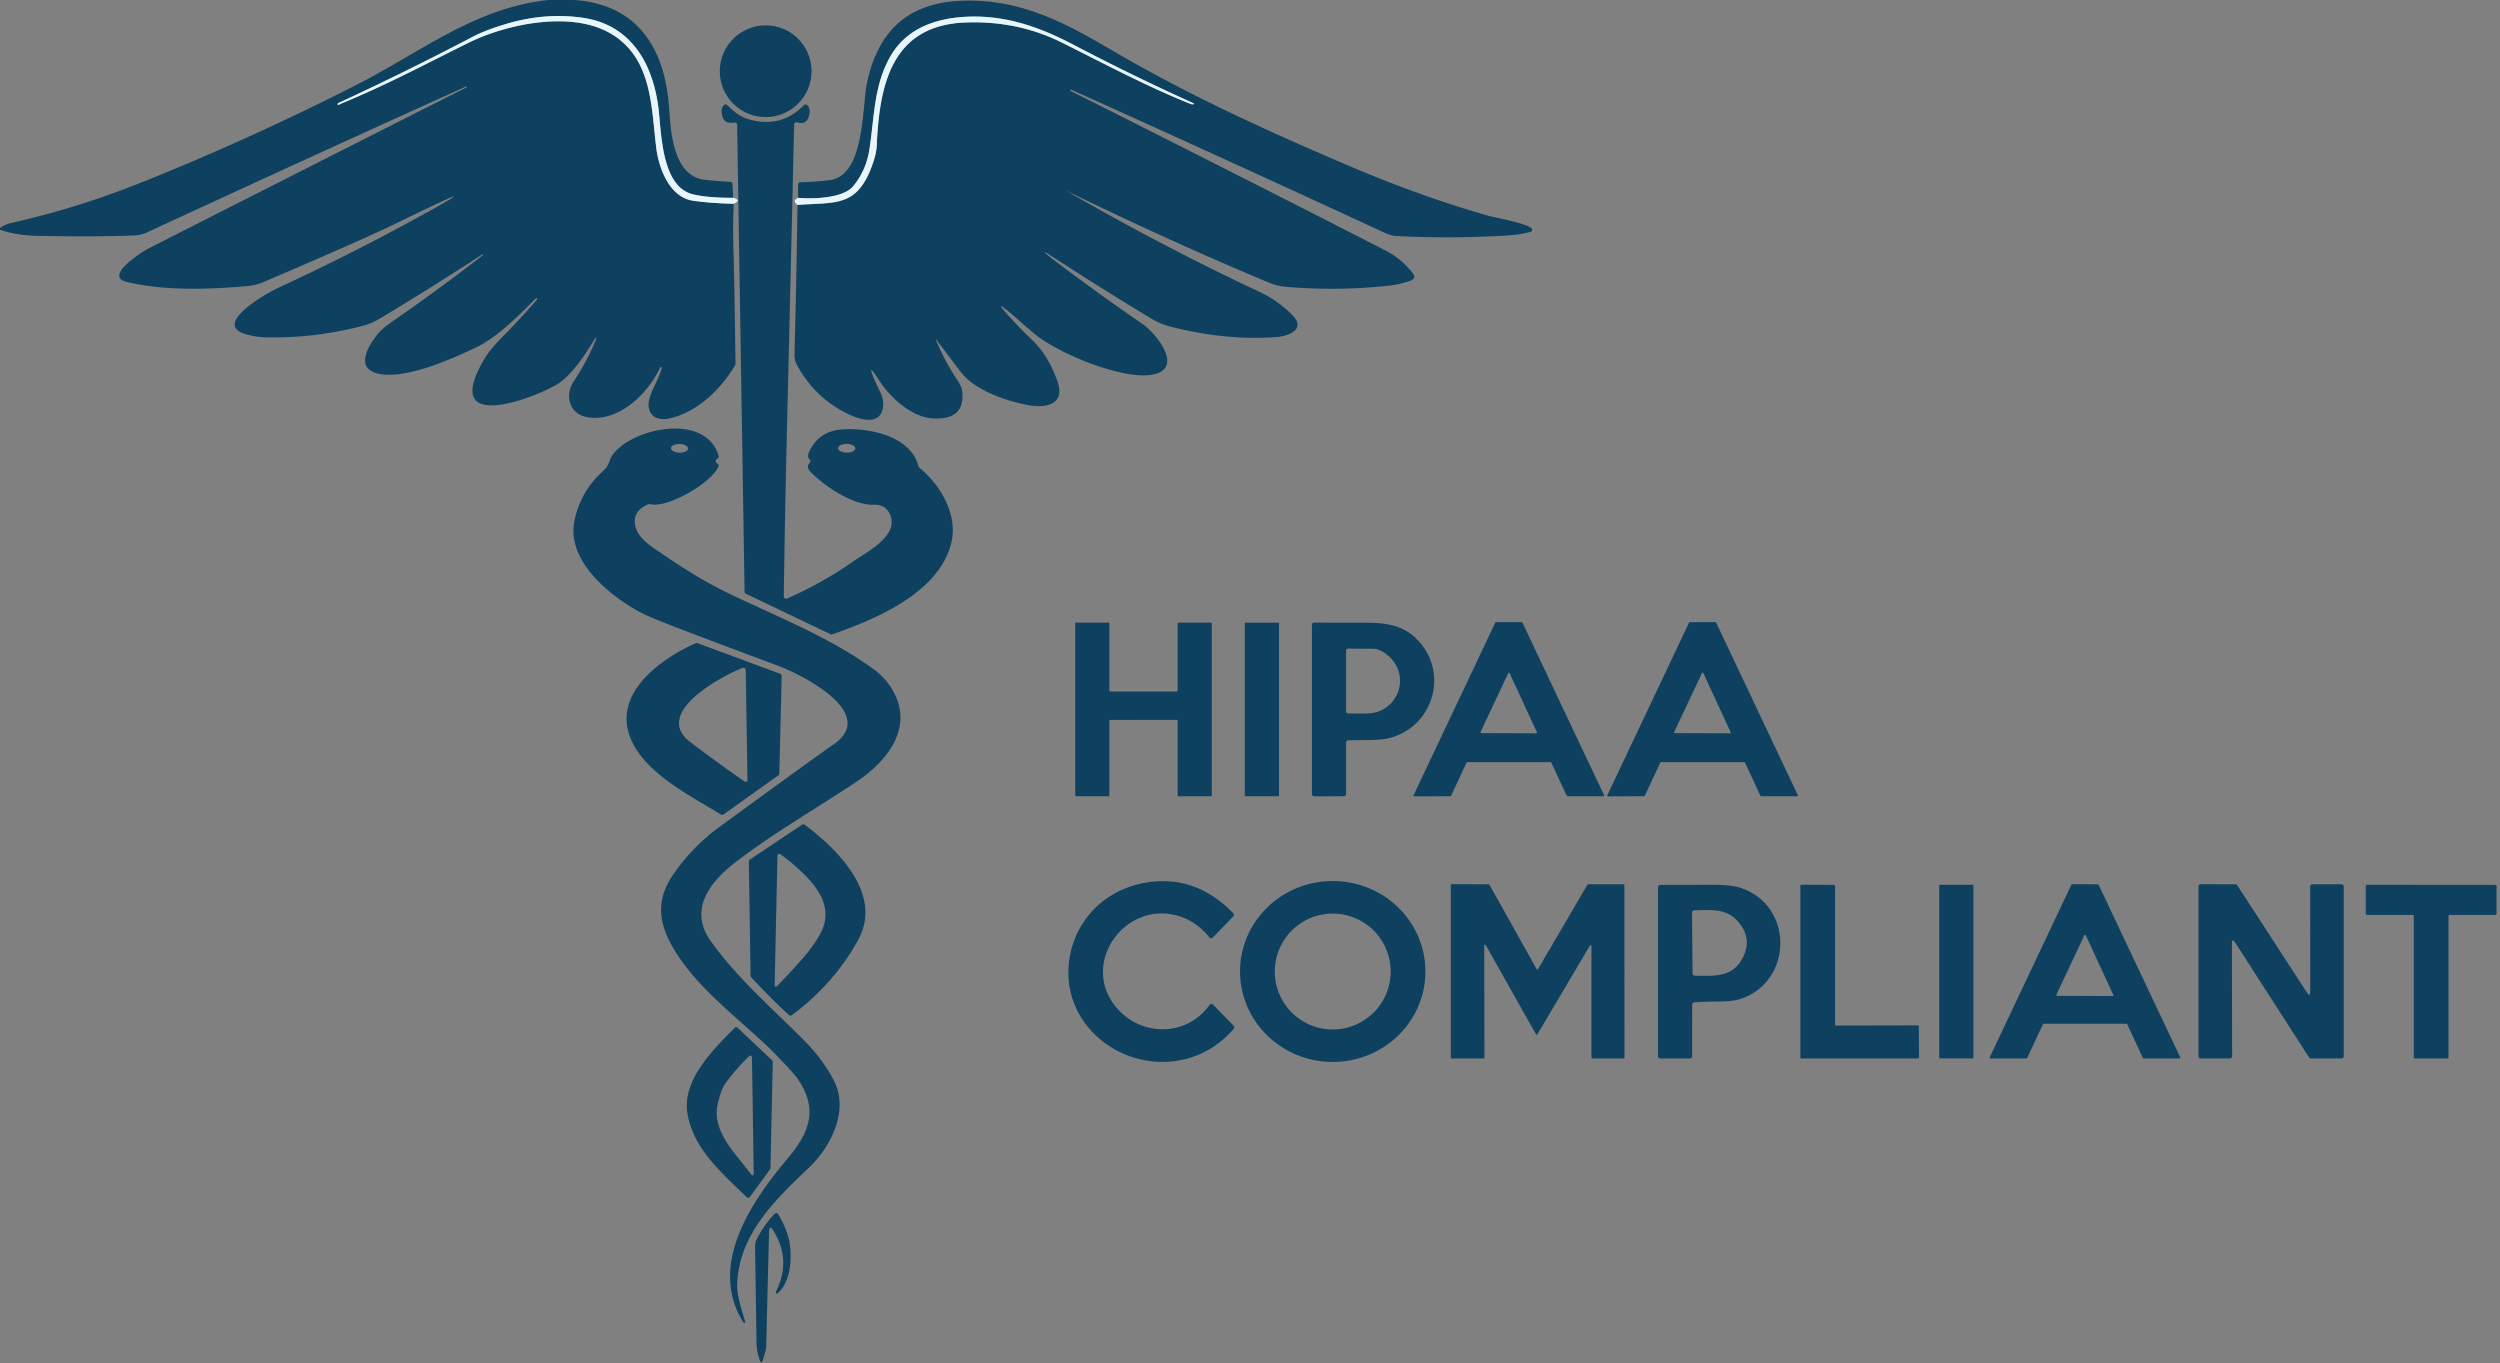
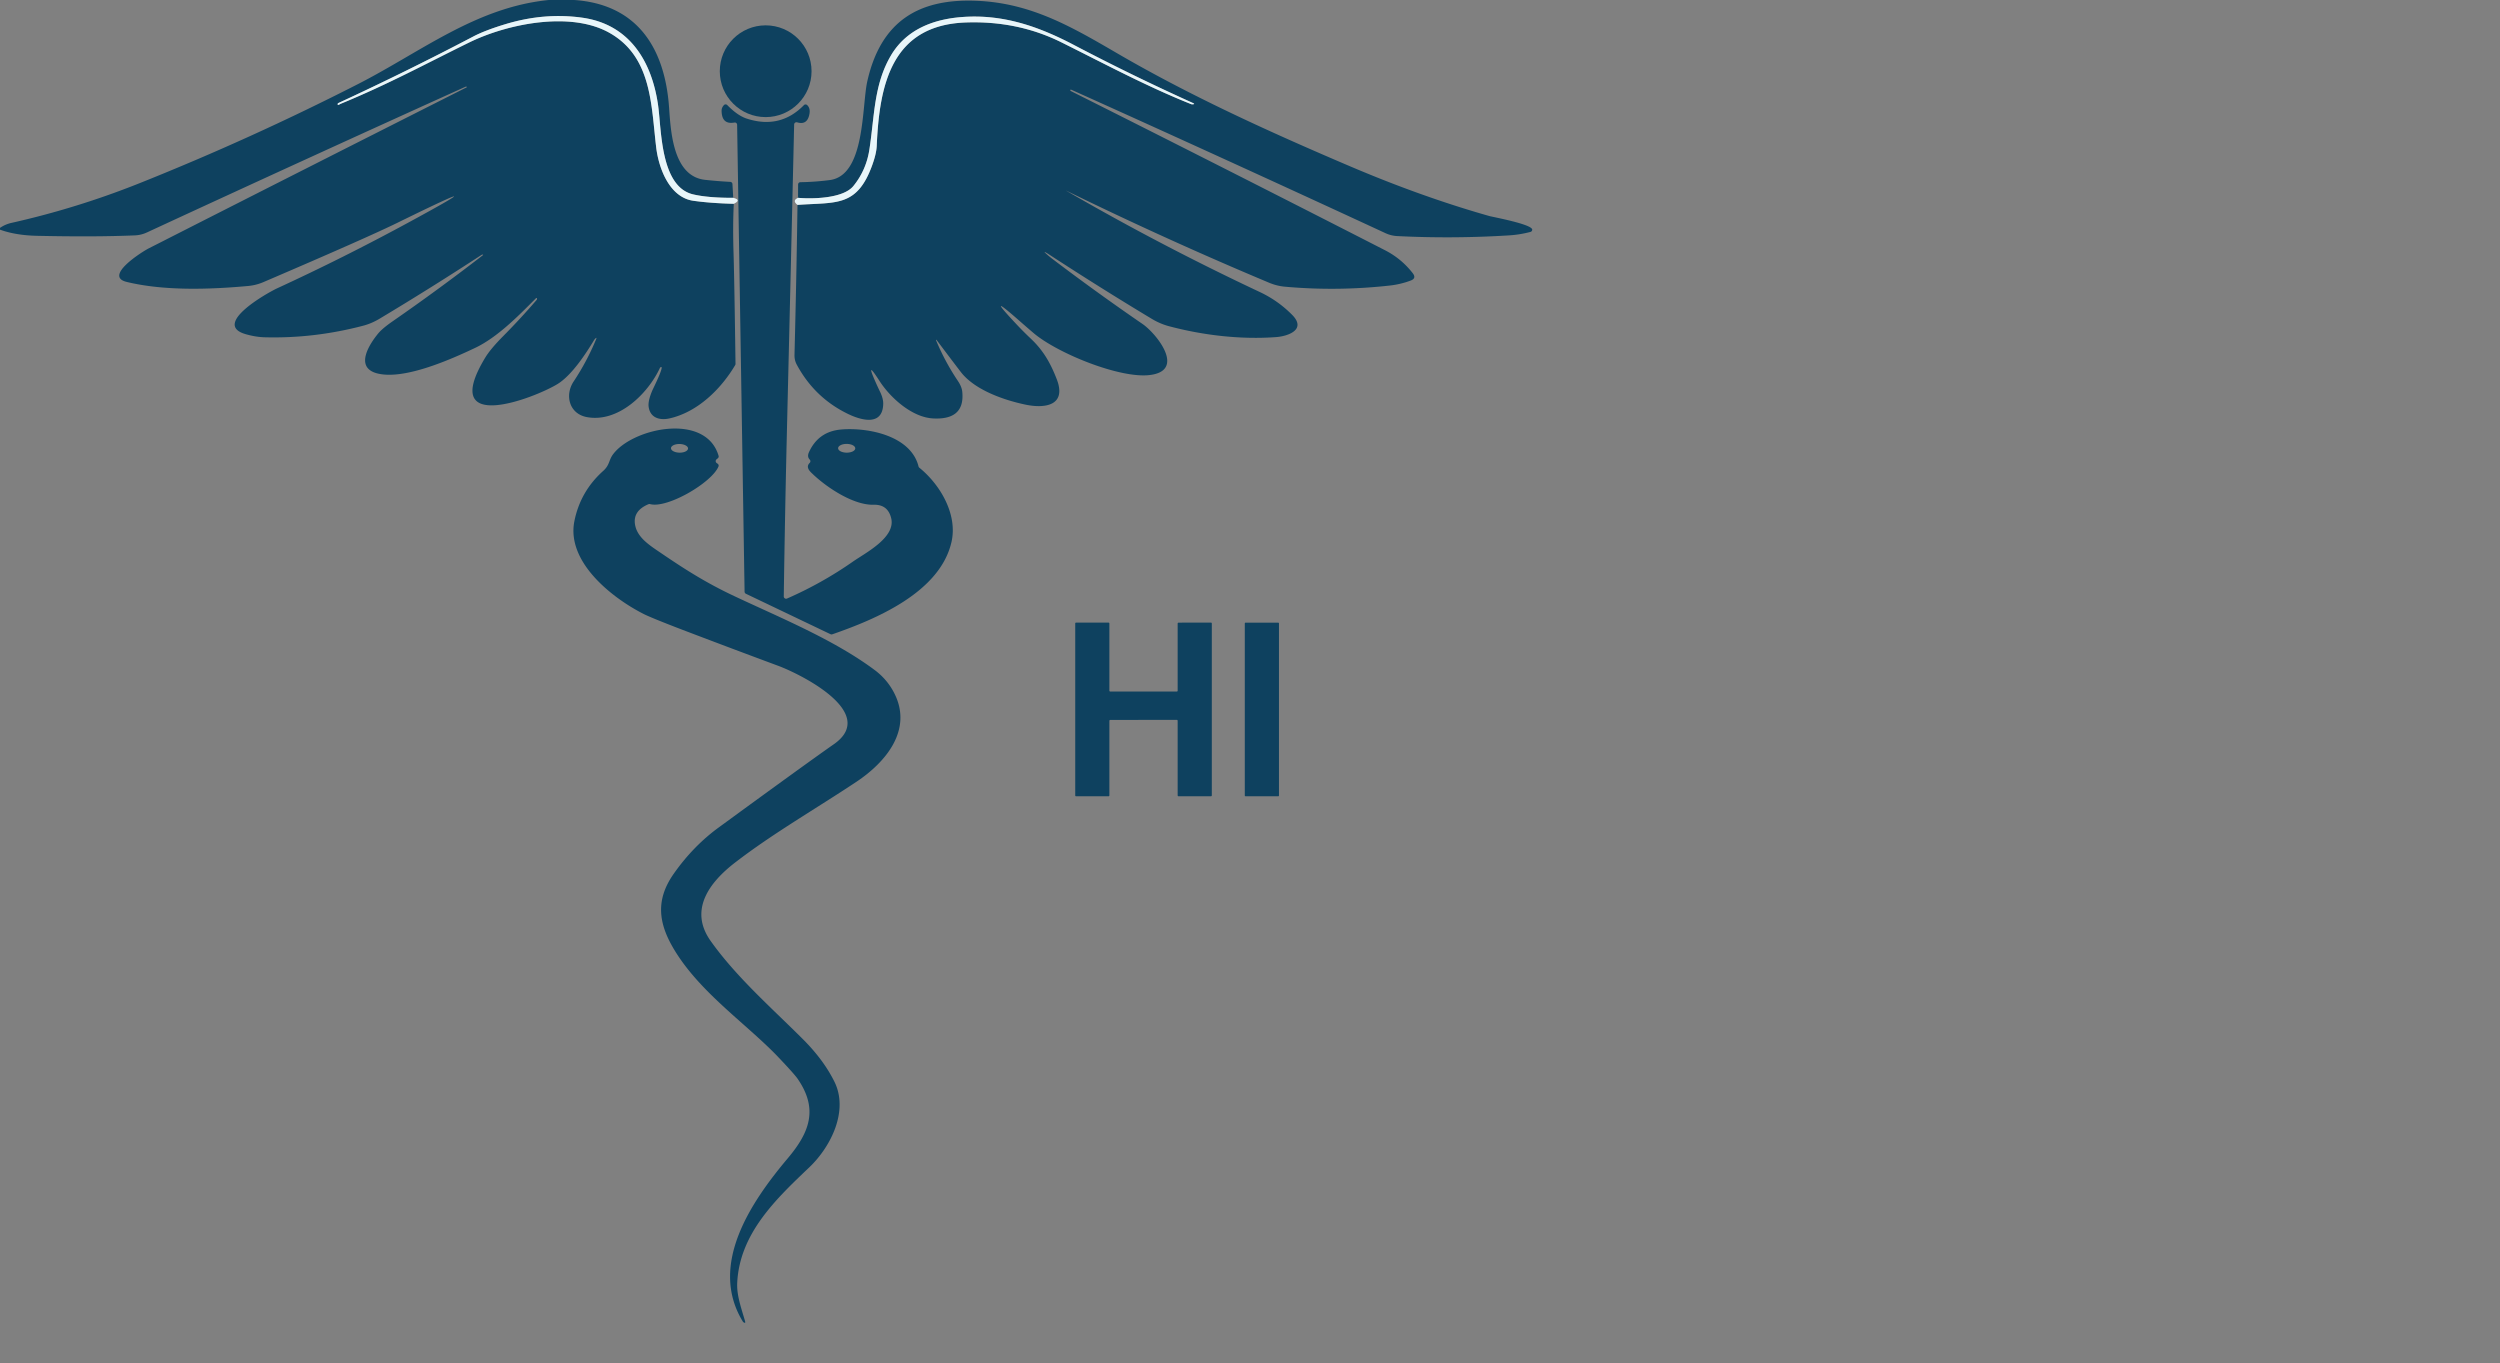
<svg xmlns="http://www.w3.org/2000/svg" viewBox="0 0 1080 589">
  <rect x="0" y="0" width="1080" height="589" fill="#808080" stroke="none" />
-   <path fill="none" stroke="#7b9cad" stroke-width="2" d="M316.75 85.46q-10.79.03-17.29-1.48c-14.22-3.3-13.68-28.07-15.17-38.52-2.68-18.86-12.26-34.92-32.71-37.81-11.15-1.57-22.23-.56-33.37 2.83q-8.7 2.65-13.69 5.26-28.82 15.12-58.36 28.78a.53.51-12.5 0 0-.3.45c-.03.8.99 0 1.22-.09 20.45-8.39 37.11-17.46 55.57-26.51 16.44-8.07 43.6-13.61 60.38-4.32 18.64 10.31 18.25 31.42 20.45 49.69 1.1 9.06 5.78 21.53 16.02 22.99q7.39 1.06 17.5 1.31m27.52.48c16.6-1.23 25.69 1.13 32.29-17.2q1.8-4.99 1.94-8.32c1.15-26.51 6.44-52.17 38.52-53.29q22.41-.78 41.22 8.56c18.49 9.19 37.13 19.19 56.06 26.71q.3.12.6.1 1.36-.06.12-.62-26.1-11.78-51.45-25.09c-15.34-8.05-30.63-13.28-47.97-12.03-12.83.92-24.33 5.51-30.86 16.45-7.56 12.67-7.16 26.43-9.44 40.96q-1.39 8.85-6.89 15.61c-4.48 5.5-18.02 5.63-23.91 5.1" vector-effect="non-scaling-stroke" />
  <path fill="#0e415f" d="M237.06 0h11c27.31 1.87 39.14 20.83 40.97 46.32.73 10.16 1.59 29.85 15.56 31.37q5.31.58 10.89.88a1 .99 89.7 0 1 .94.94l.33 5.95q-10.79.03-17.29-1.48c-14.22-3.3-13.68-28.07-15.17-38.52-2.68-18.86-12.26-34.92-32.71-37.81-11.15-1.57-22.23-.56-33.37 2.83q-8.7 2.65-13.69 5.26-28.82 15.12-58.36 28.78a.53.51-12.5 0 0-.3.45c-.03.8.99 0 1.22-.09 20.45-8.39 37.11-17.46 55.57-26.51 16.44-8.07 43.6-13.61 60.38-4.32 18.64 10.31 18.25 31.42 20.45 49.69 1.1 9.06 5.78 21.53 16.02 22.99q7.39 1.06 17.5 1.31-.48 9.45-.11 21.27.35 11.33.85 47.89a1.04 1.02 60.5 0 1-.14.52c-6.17 10.44-16.34 20.36-28.41 23.04-4.32.96-8.35-.33-8.98-5.05q-.34-2.5 1.6-7.05c.26-.62 5.31-10.66 3.72-10.09a.84.8 1.3 0 0-.46.42c-5.23 11.19-18.03 23.7-31.54 21.2-7.66-1.42-9.64-9.49-5.71-15.4q5.69-8.56 9.65-18.11.54-1.3-.43-.28-.24.25-.48.65c-3.4 5.64-9.52 15.05-15.7 18.85-9.64 5.93-51.62 22.3-31.25-11.38q2.26-3.74 7.73-9.27 7.5-7.56 14.45-15.64c.37-.42.26-1.29-.41-.62-7.47 7.53-16.52 16.75-26.16 21.32-10.5 4.98-30.85 14.04-42.37 10.97-9.99-2.67-2.89-13.11.59-17.29q1.79-2.15 6.25-5.24 19.73-13.68 38.74-28.36c.73-.56-.2-.4-.32-.33q-21.75 14.21-44.04 27.57-3.52 2.12-7.22 3.09-21.25 5.57-42.54 4.99-3.86-.11-8.16-1.34c-14.82-4.24 9.28-17.83 13.65-19.85q28.74-13.24 56.53-28.32 40.08-21.77-.92-1.78-1.84.89-3.67 1.8-13.23 6.49-57.87 25.62-3.25 1.39-6.62 1.7c-16.5 1.52-36.31 2.2-52.53-1.75-10.11-2.46 6.72-13.06 9.45-14.45q68.58-34.87 137.27-69.53.59-.29-.08-.38-.14-.01-.28.05-68.94 31.16-137.6 62.93-2.48 1.15-5.15 1.27-17.46.75-42.39.19-9.2-.21-15.94-2.66v-.77q2.29-1.56 5.02-2.17 28.42-6.39 55.5-17.22 48.04-19.2 94.1-42.71C181.82 22.46 205.58 3.15 237.06 0Zm107.46 88.52c16.6-1.23 25.69 1.13 32.29-17.2q1.8-4.99 1.94-8.32c1.15-26.51 6.44-52.17 38.52-53.29q22.41-.78 41.22 8.56c18.49 9.19 37.13 19.19 56.06 26.71q.3.12.6.1 1.36-.06.12-.62-26.1-11.78-51.45-25.09c-15.34-8.05-30.63-13.28-47.97-12.03-12.83.92-24.33 5.51-30.86 16.45-7.56 12.67-7.16 26.43-9.44 40.96q-1.39 8.85-6.89 15.61c-4.48 5.5-18.02 5.63-23.91 5.1l.03-5.76a.99.99 0 0 1 .98-.99q6.41-.1 12.75-.93c15.36-2.04 13.74-31.94 16.17-42.69C380.43 9.66 396.28-.69 421.76.33c23.85.95 41.49 11.43 61.44 23.03 31.31 18.19 64.83 33.48 99.98 48.46q31.09 13.25 60.23 21.51c1.45.41 18.45 3.54 18.51 5.86a1.01 1-8.5 0 1-.74.99q-4.58 1.21-9.24 1.5-24.13 1.51-48.27.31-2.69-.13-5.18-1.28-67.51-31.26-135.35-61.8-.93-.42-.75.17a.47.43-87.5 0 0 .21.25q67.96 34.1 135.65 68.73 7.13 3.64 12.03 9.93 1.75 2.24-.83 3.2-4.38 1.64-9.02 2.16-22.69 2.54-45.39.5-3.47-.32-6.81-1.72-44.26-18.57-87.38-39.65-.64-.32.04.08 40.73 23.57 83.32 43.58 7.88 3.7 13.99 9.87c6.4 6.46-1.94 9.24-6.81 9.61-15.3 1.15-31.7-.77-46.47-4.72q-3.78-1.01-7.45-3.22-21.88-13.16-43.87-27.49-4.43-2.89-.39.52.6.51 1.44 1.15 19.14 14.51 38.94 28.11c6.02 4.14 19.05 20.34 2.81 22.08-12.92 1.4-39.69-9.48-49.93-18.2q-2.9-2.47-5.76-4.98-15.88-13.97-1.39 1.43 2.87 3.05 5.92 5.93c5.58 5.25 8.58 10.68 11.24 17.49 4.47 11.46-4.98 12.85-13.39 11.1-9.12-1.9-21.36-6.11-27.51-13.49-1.11-1.33-11.06-14.58-11.07-14.58a.2.18 72.8 0 0-.13.27q3.87 9.29 9.47 17.61 1.63 2.44 1.85 4.61c.91 9.08-4.48 11.97-12.65 11.52-9.01-.5-18.19-8.72-22.9-15.88q-.39-.59-.77-1.18-5.24-8-1.4.76 1.04 2.39 2.18 4.73 1.46 3.01 1.39 5.35c-.28 9.71-9.62 7-15.26 4.26q-14.43-6.99-22.13-21.35-.99-1.87-.94-4.14.83-32.36 1.3-64.79Z" />
  <path fill="#e8f6fa" d="M316.75 85.46q3.72.92.25 2.58-10.11-.25-17.5-1.31c-10.24-1.46-14.92-13.93-16.02-22.99-2.2-18.27-1.81-39.38-20.45-49.69-16.78-9.29-43.94-3.75-60.38 4.32-18.46 9.05-35.12 18.12-55.57 26.51-.23.09-1.25.89-1.22.09a.53.51-12.5 0 1 .3-.45q29.54-13.66 58.36-28.78 4.99-2.61 13.69-5.26c11.14-3.39 22.22-4.4 33.37-2.83 20.45 2.89 30.03 18.95 32.71 37.81 1.49 10.45.95 35.22 15.17 38.52q6.5 1.51 17.29 1.48Zm27.77 3.06q-2.43-1.86.23-3.06c5.89.53 19.43.4 23.91-5.1q5.5-6.76 6.89-15.61c2.28-14.53 1.88-28.29 9.44-40.96 6.53-10.94 18.03-15.53 30.86-16.45 17.34-1.25 32.63 3.98 47.97 12.03q25.35 13.31 51.45 25.09 1.24.56-.12.62-.3.02-.6-.1c-18.93-7.52-37.57-17.52-56.06-26.71q-18.81-9.34-41.22-8.56C385.19 10.83 379.9 36.49 378.75 63q-.14 3.33-1.94 8.32c-6.6 18.33-15.69 15.97-32.29 17.2Z" />
  <circle cx="330.77" cy="30.77" r="19.82" fill="#0e415f" />
  <path fill="#0e415f" d="M339.99 258.57q15.01-6.56 28.42-15.92c5.48-3.83 18.68-10.47 16.57-18.86q-1.48-5.91-7.57-5.74c-9.02.24-21.08-7.98-27.13-14.06q-2.27-2.29-.49-4.03a1 1 0 0 0 .01-1.42q-1.23-1.25-.3-3.26 4.11-8.93 13.95-9.74c11.68-.95 30.06 2.71 33.36 15.97a1.07 1.01 14.4 0 0 .34.54c9.02 7.28 16.59 20.16 13.91 32.02-4.95 21.89-32.82 33.47-51.51 39.95a.98.98 0 0 1-.76-.04l-36.57-17.48a1.01 1-77.6 0 1-.56-.89L318.44 53.9a1 .99-5.7 0 0-1.18-.96q-5.51.99-5.53-5.18 0-1.25 1-2.34a1 .99 44 0 1 1.45-.02q4.44 4.54 8.39 5.83 14.44 4.7 24.72-5.81a.99.99 0 0 1 1.39-.03q1.4 1.3 1.03 3.64-.82 5.17-5.35 3.82a1.01 1-80.9 0 0-1.29.94q-1.53 66.57-3.11 131.89-.86 35.98-1.37 71.96a1 1 0 0 0 1.4.93Zm29.48-64.884a3.7 1.89.4 0 0-3.687-1.916 3.7 1.89.4 0 0-3.713 1.864 3.7 1.89.4 0 0 3.687 1.916 3.7 1.89.4 0 0 3.713-1.864Z" />
  <path fill="#0e415f" d="M336.2 456.66c-13.2-13.86-32.66-27.01-44.07-44.99-7.61-11.99-9.34-22.41-1.1-34.17q8.39-11.96 19.42-20.01 38.6-28.19 49.78-35.99c19.47-13.6-14.62-30.38-24.07-33.88q-19.79-7.34-39.51-14.85-14.97-5.71-18.53-7.5c-13.5-6.82-33.54-22.41-29.98-40.15q2.59-12.88 12.47-21.71c2.82-2.52 2.32-4.61 4.27-7.2 8.53-11.36 40.03-18.12 45.55.7a.99.98-28.6 0 1-.31 1.04l-.59.5a1 1 0 0 0 .07 1.58l.44.31a1 1 0 0 1 .34 1.21c-2.99 7.04-22.18 18.24-29.57 16.22a1.02 1.01-48.1 0 0-.65.04q-6.99 2.92-5.77 9.12c1.05 5.3 6.1 8.55 10.57 11.59 11.02 7.51 19.99 13.23 32.29 19.02 20.22 9.51 42.88 18.74 60.55 31.87q5.64 4.19 8.68 10.36c7.83 15.86-4.13 29.72-16.49 37.95-17.5 11.65-36.14 22.33-52.53 34.98-10.64 8.21-20.11 20.2-10.47 33.78 11.13 15.68 26.41 28.98 39.97 42.55q8.86 8.88 13.5 18.25c6.25 12.61-1.53 28.14-10.89 37.05-14.39 13.69-30.14 28.62-31.1 50-.24 5.45 1.89 11.14 3.41 16.49q.27.96-.6.46-.22-.12-.41-.43c-15.07-24.7 4.11-52.24 19.47-70.5 9.38-11.15 13.26-21.21 4.25-34.29q-1.43-2.08-8.39-9.4Zm-38.97-262.916a3.68 1.87 1 0 0-3.647-1.934 3.68 1.87 1 0 0-3.712 1.806 3.68 1.87 1 0 0 3.646 1.934 3.68 1.87 1 0 0 3.712-1.806ZM508.36 310.98l-28.72.03a.39.39 0 0 0-.39.39v32.21a.39.39 0 0 1-.39.39h-13.97a.39.39 0 0 1-.39-.39v-74.26a.39.39 0 0 1 .39-.39h13.97a.39.39 0 0 1 .39.39v29.01a.39.39 0 0 0 .39.39h28.72a.39.39 0 0 0 .39-.39v-28.99a.39.39 0 0 1 .39-.39l13.97-.03a.39.39 0 0 1 .39.39v74.27a.39.39 0 0 1-.39.39h-13.97a.39.39 0 0 1-.39-.39v-32.24a.39.39 0 0 0-.39-.39Z" />
  <rect width="14.76" height="75" x="537.75" y="268.99" fill="#0e415f" rx=".27" />
-   <path fill="#0e415f" d="M581.5 320.8v22.19a1.01 1-.3 0 1-1 1l-12.75.04a1 1 0 0 1-1-1v-73.08a1.01 1 0 0 1 1.01-1q10.71.08 21.4.05c9.93-.02 17.37 1.05 23.67 7.92 13.31 14.5 5.93 37.59-13.17 42.05q-3.08.72-9.02.76-4.07.03-8.15.07a1 1 0 0 0-.99 1Zm18.35-37.4q-3.66-3.18-6.87-3.15-5.11.05-10.46-.07a1 1 0 0 0-1.02 1v26.04a1 1 0 0 0 .99 1q3.17.03 6.35.04 4.6.01 7.14-1.06c9.78-4.12 11.96-16.78 3.87-23.8Zm70.01 45.85h-35.98a.34.34 0 0 0-.31.2l-6.73 14.34a.34.34 0 0 1-.31.19l-15.55.05a.34.34 0 0 1-.31-.49l35.3-74.6a.34.34 0 0 1 .31-.19h11.08a.34.34 0 0 1 .31.19l35.29 74.57a.34.34 0 0 1-.31.49h-15.52a.34.34 0 0 1-.31-.2l-6.65-14.35a.34.34 0 0 0-.31-.2Zm-30.28-12.98a.31.31 0 0 0 .28.44l23.82.08a.31.31 0 0 0 .28-.44l-11.82-25.58a.31.31 0 0 0-.56 0l-12 25.5Zm77.67 13.17-6.69 14.34a.35.35 0 0 1-.31.2l-15.56.06a.35.35 0 0 1-.32-.5l35.31-74.59a.35.35 0 0 1 .31-.2h11.07a.35.35 0 0 1 .31.2l35.28 74.55a.35.35 0 0 1-.31.5h-15.52a.35.35 0 0 1-.31-.2l-6.66-14.36a.35.35 0 0 0-.31-.2h-35.98a.35.35 0 0 0-.31.2Zm6.01-13.18a.31.31 0 0 0 .28.45l23.82.08a.31.31 0 0 0 .29-.44l-11.83-25.63a.31.31 0 0 0-.56 0l-12 25.54Zm-411.8 35.62c-13.97-8.64-37.32-19.86-40.47-37.91-2.95-16.91 15.84-30.04 29.55-36.11a.99.98-47.1 0 1 .75-.03l35.74 13.22a1 .99 11.1 0 1 .65.96l-1.01 42.14a1 .99-17.2 0 1-.42.79l-23.68 16.9a1 1 0 0 1-1.11.04Zm-13.27-31.32q11.38 8.67 23.15 16.82 1.61 1.11 1.57-.84l-.76-47.07a1.01 1.01 0 0 0-1.37-.92c-8.49 3.31-39.24 19.35-22.59 32.01Zm42.65 117.94c-5.42-4.88-12.21-11.86-16.32-16.3a.97.94 23.7 0 1-.27-.66l-.76-49.35a1.01.99 72.9 0 1 .44-.85l22.57-15.07a1.01 1.01 0 0 1 1.16.03c14.33 10.77 33.84 29.97 23.09 49.68q-10.24 18.78-28.64 32.57a1 .99-42.5 0 1-1.27-.05Zm2.34-64.7q-2.75-2.41-5.73-4.55-1.54-1.11-1.59.79l-1.2 55.04q-.05 2.04 1.37.58 5.4-5.56 10.51-11.38 5.76-6.57 8.34-11.94c5.61-11.69-3.55-21.43-11.7-28.54Zm180.88 60.21 8.87 9.1a1.01 1-46.5 0 1 .03 1.36q-9.76 11.12-23.47 13.62c-24.56 4.48-49.7-14.4-47.85-40.61 1.33-18.67 14.83-32.96 33.12-36.14q21.59-3.75 38 13.18a1 .99 45.2 0 1 0 1.39l-8.84 9.1a1 1 0 0 1-1.5-.07q-5.5-6.88-13.29-9.23c-22.98-6.93-42.62 20.33-27.09 39.25 10.65 12.98 30.53 13.12 40.49-.84a1 1 0 0 1 1.53-.11Zm91.72-14.19a40.04 39.08.2 0 1-40.176 38.94 40.04 39.08.2 0 1-39.904-39.22 40.04 39.08.2 0 1 40.176-38.94 40.04 39.08.2 0 1 39.904 39.22Zm-15.01-.12a25.03 25.03 0 0 0-25.03-25.03 25.03 25.03 0 0 0-25.03 25.03 25.03 25.03 0 0 0 25.03 25.03 25.03 25.03 0 0 0 25.03-25.03Zm86.08-11.21-22.7 38.33a.35.35 0 0 1-.61-.01l-21.69-38.52a.35.35 0 0 0-.66.17l.09 48.44a.35.35 0 0 1-.35.35H627.1a.35.35 0 0 1-.35-.35v-74.59a.35.35 0 0 1 .35-.35l16.03.06a.35.35 0 0 1 .3.18l20.4 36.46a.35.35 0 0 0 .61 0l21.33-36.49a.35.35 0 0 1 .3-.17h15.32a.35.35 0 0 1 .35.35l.03 74.55a.35.35 0 0 1-.35.35h-13.57a.35.35 0 0 1-.35-.35v-48.23a.35.35 0 0 0-.65-.18Zm231.79 33.76h-35.77a.34.34 0 0 0-.31.2l-6.83 14.6a.34.34 0 0 1-.31.2h-15.55a.34.34 0 0 1-.31-.49l35.29-74.6a.34.34 0 0 1 .31-.2l11.13.06a.34.34 0 0 1 .3.19l35.27 74.55a.34.34 0 0 1-.31.49h-15.5a.34.34 0 0 1-.31-.2l-6.79-14.6a.34.34 0 0 0-.31-.2Zm-30.26-12.57a.37.37 0 0 0 .33.52l23.9.09a.37.37 0 0 0 .34-.53l-11.86-25.66a.37.37 0 0 0-.68-.01l-12.03 25.59Zm75.81-21.94.09 48.51a1 1 0 0 1-1 1h-12.53a1 1 0 0 1-1-1v-73.29a1 .99-89.7 0 1 1-1l14.94.06a.99.98 73.8 0 1 .83.46l30.03 46.24q1.47 2.27 1.47-.43l-.03-45.29a1 1 0 0 1 1-1h12.51a1 1 0 0 1 1 1v73.25a1 1 0 0 1-1 1h-13.15a1 .98-15.9 0 1-.84-.46l-31.84-49.49q-1.48-2.29-1.48.44Zm-135.26 35.73.1 13.28a.5.5 0 0 1-.5.5h-50.28a.5.5 0 0 1-.5-.5V382.7a.5.5 0 0 1 .5-.5l14 .07a.5.5 0 0 1 .5.5v59.78a.5.5 0 0 0 .5.5l35.18-.08a.5.5 0 0 1 .5.5Z" />
-   <rect width="14.76" height="75" x="837.75" y="382.24" fill="#0e415f" rx=".27" />
-   <path fill="#0e415f" d="M1022 394.75v-12.01a.5.5 0 0 1 .5-.5l55.5.02a.5.5 0 0 1 .5.5v11.99a.5.5 0 0 1-.5.5h-19.75a.5.5 0 0 0-.5.5v61a.5.5 0 0 1-.5.5h-14a.5.5 0 0 1-.5-.5v-61a.5.5 0 0 0-.5-.5h-19.75a.5.5 0 0 1-.5-.5ZM731.03 434l-.03 22.25a1 1 0 0 1-1 1h-12.75a1 1 0 0 1-1-1v-73a1 1 0 0 1 1-1q11.49.01 23.1-.01 7.58-.01 11.62 1.33c23.33 7.74 22.59 41.2-.77 48.17q-3.13.94-10.03.94-4.6.01-9.2.32a1.01 1 88.5 0 0-.94 1Zm19.21-36.49c-5.03-5.27-11.73-4.34-18.31-4.26a1 1 0 0 0-.98 1.01l.23 26.25a1 1 0 0 0 .99.99c7.71.08 15.62.88 20.11-6.69q5.55-9.37-2.04-17.3ZM322.52 517.13c-10.76-10.47-23.32-21.12-25.61-36.57-2.09-14.08 11.33-27.35 20.42-36.48a1 .99-45.6 0 1 1.39-.02l14.8 13.97a1.01.98-68.5 0 1 .31.75l-.99 45.79a1 .93-28.4 0 1-.19.57L324.03 517a1 1 0 0 1-1.51.13Zm.64-60.43q-5.62 5.54-9.92 11.53-1.8 2.51-3.23 8.93c-1.75 7.86 2.7 15.29 7.52 21.33q3.54 4.45 6.63 8.44 1.47 1.89 1.44-.5l-.74-49.03q-.03-2.34-1.7-.7Zm9.08 75.47q-.64 24.37-1.22 49.03-.03 1.71-.61 3.5-.41 1.28-.76 2.58-.71 2.55-1.54.04-.59-1.82-.95-3.71-.34-1.79-.38-4.75-.26-19.93-.59-39.86-.03-2.36 1-4.28 3.04-5.67 7.4-10.35a1.01 1 50.9 0 1 1.59.17q2.67 4.38 4.17 9.19c2.2 7.04 1.81 19.84-4.47 25a.42.42 0 0 1-.67-.24q-.02-.14-.02-.3 0-.19.1-.39 6.71-13.39-1.2-26.13-1.76-2.84-1.85.5Z" />
</svg>